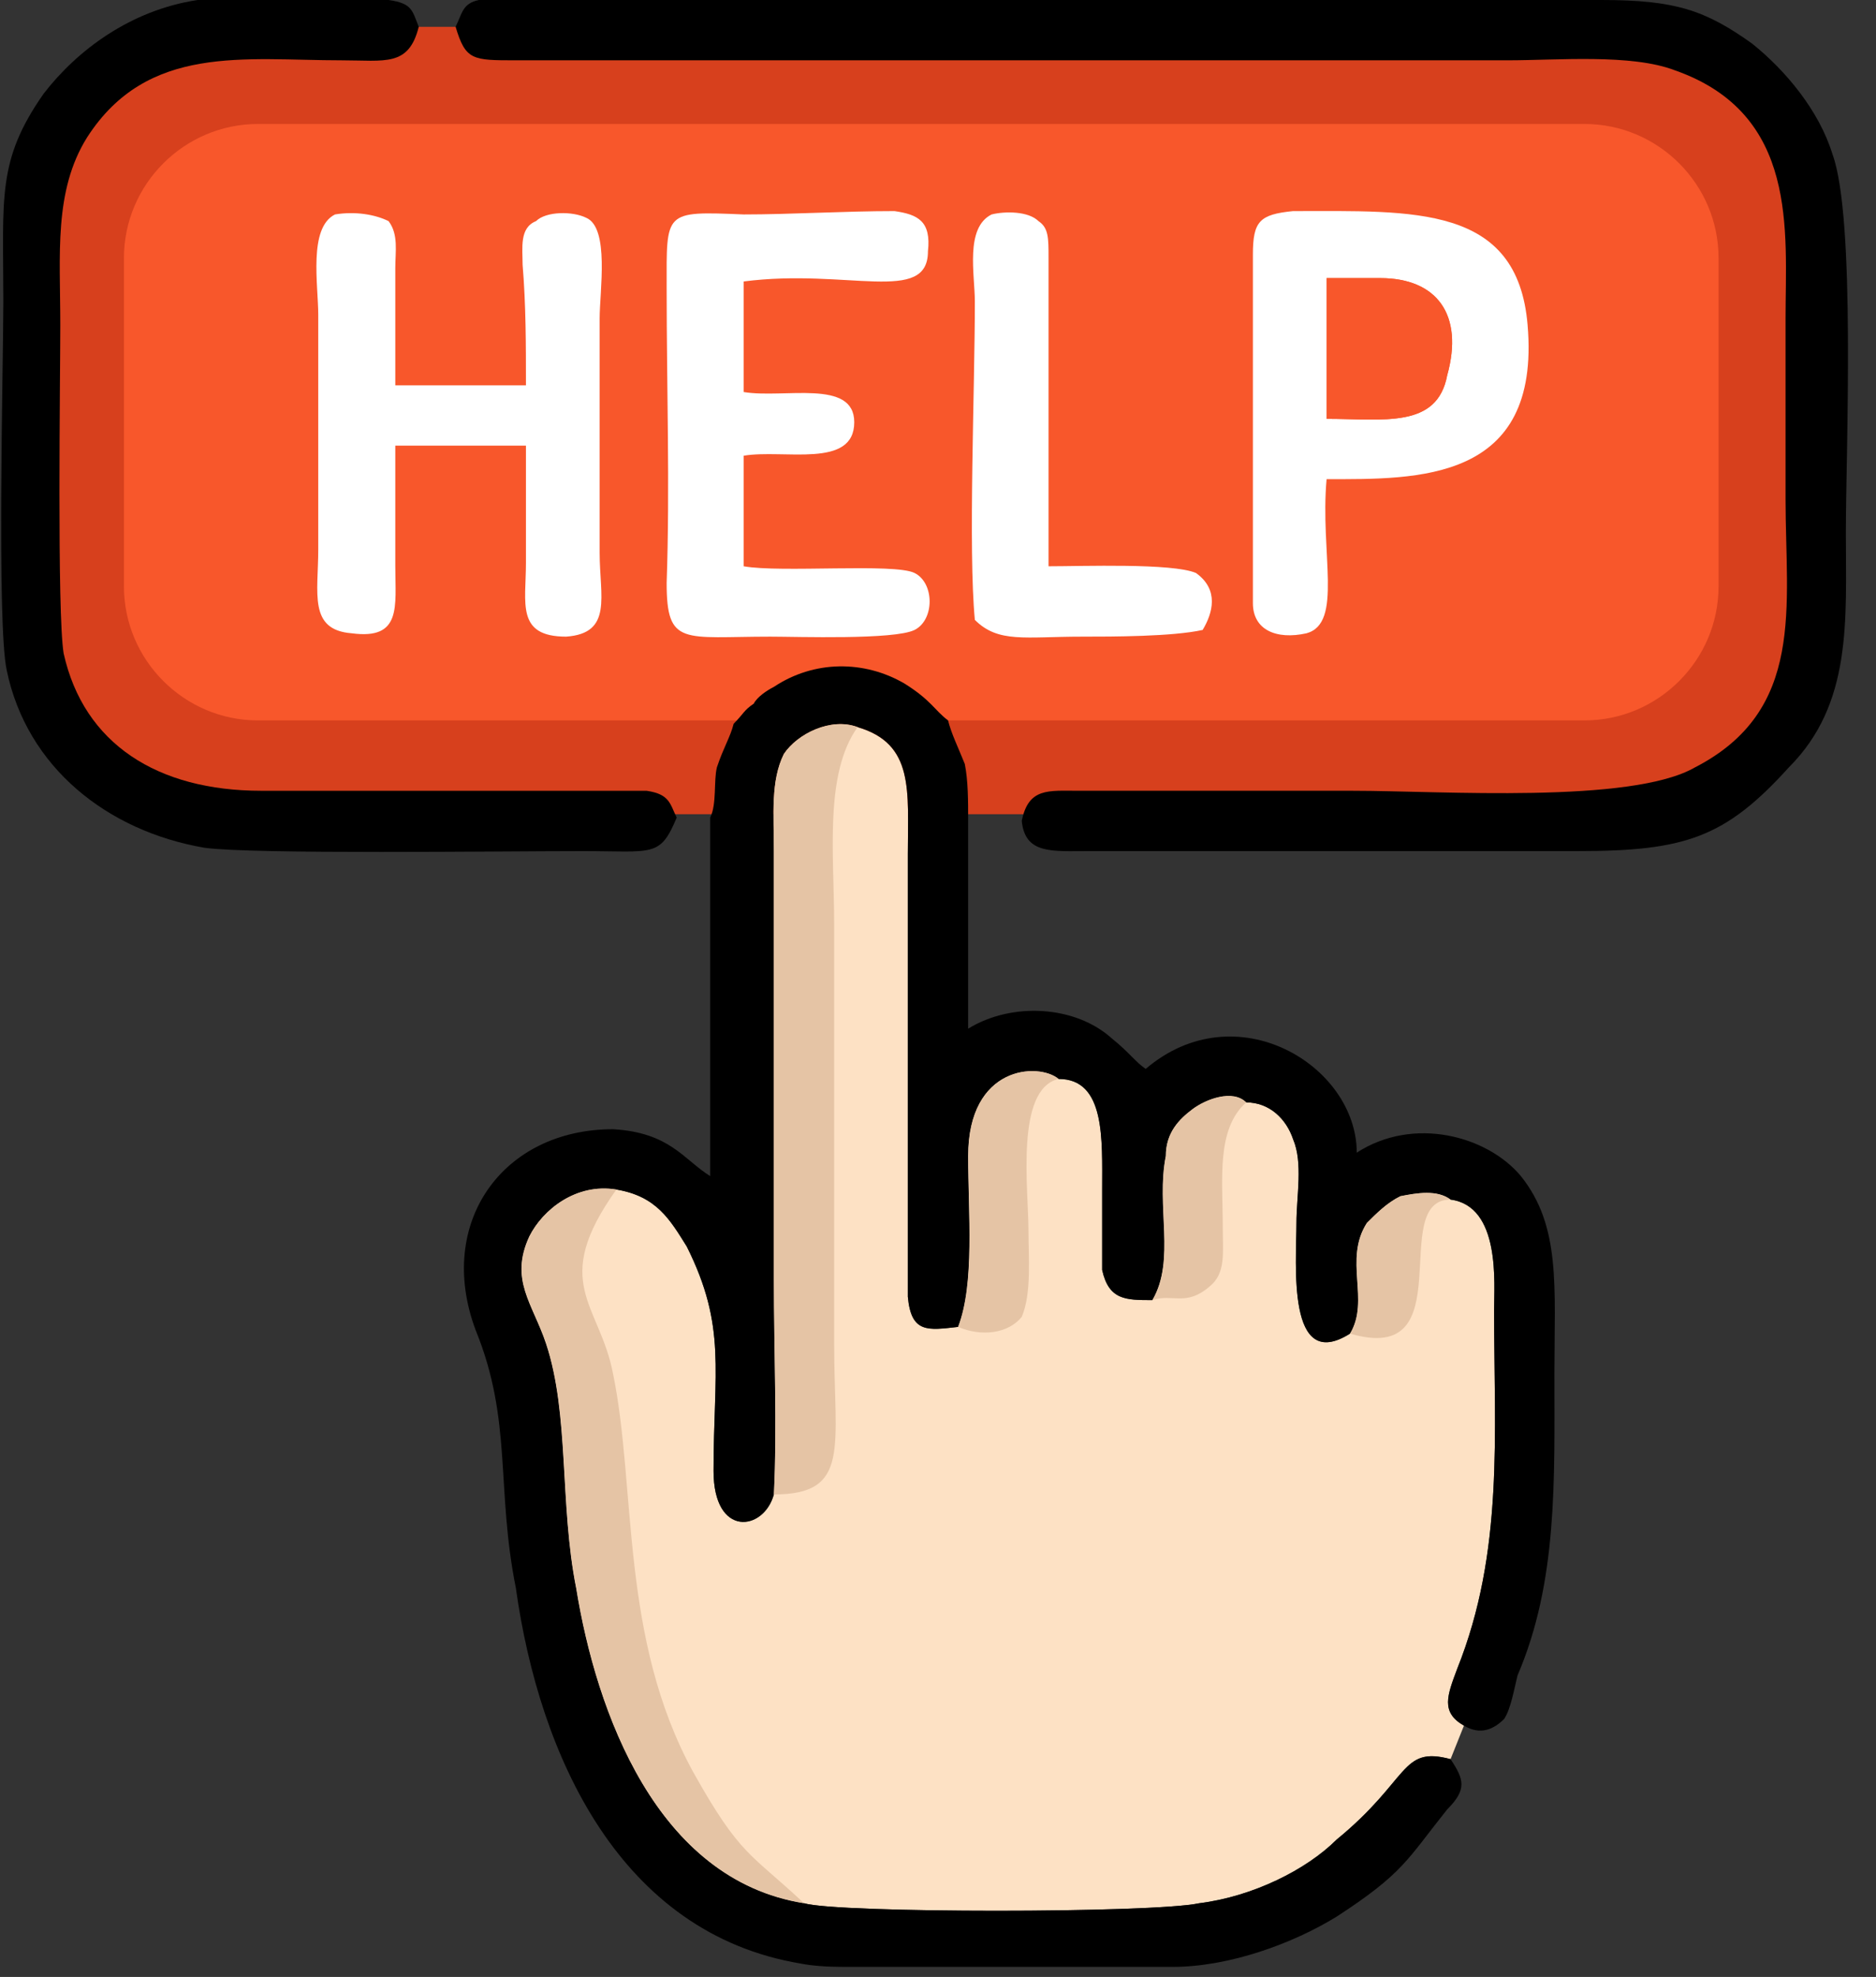
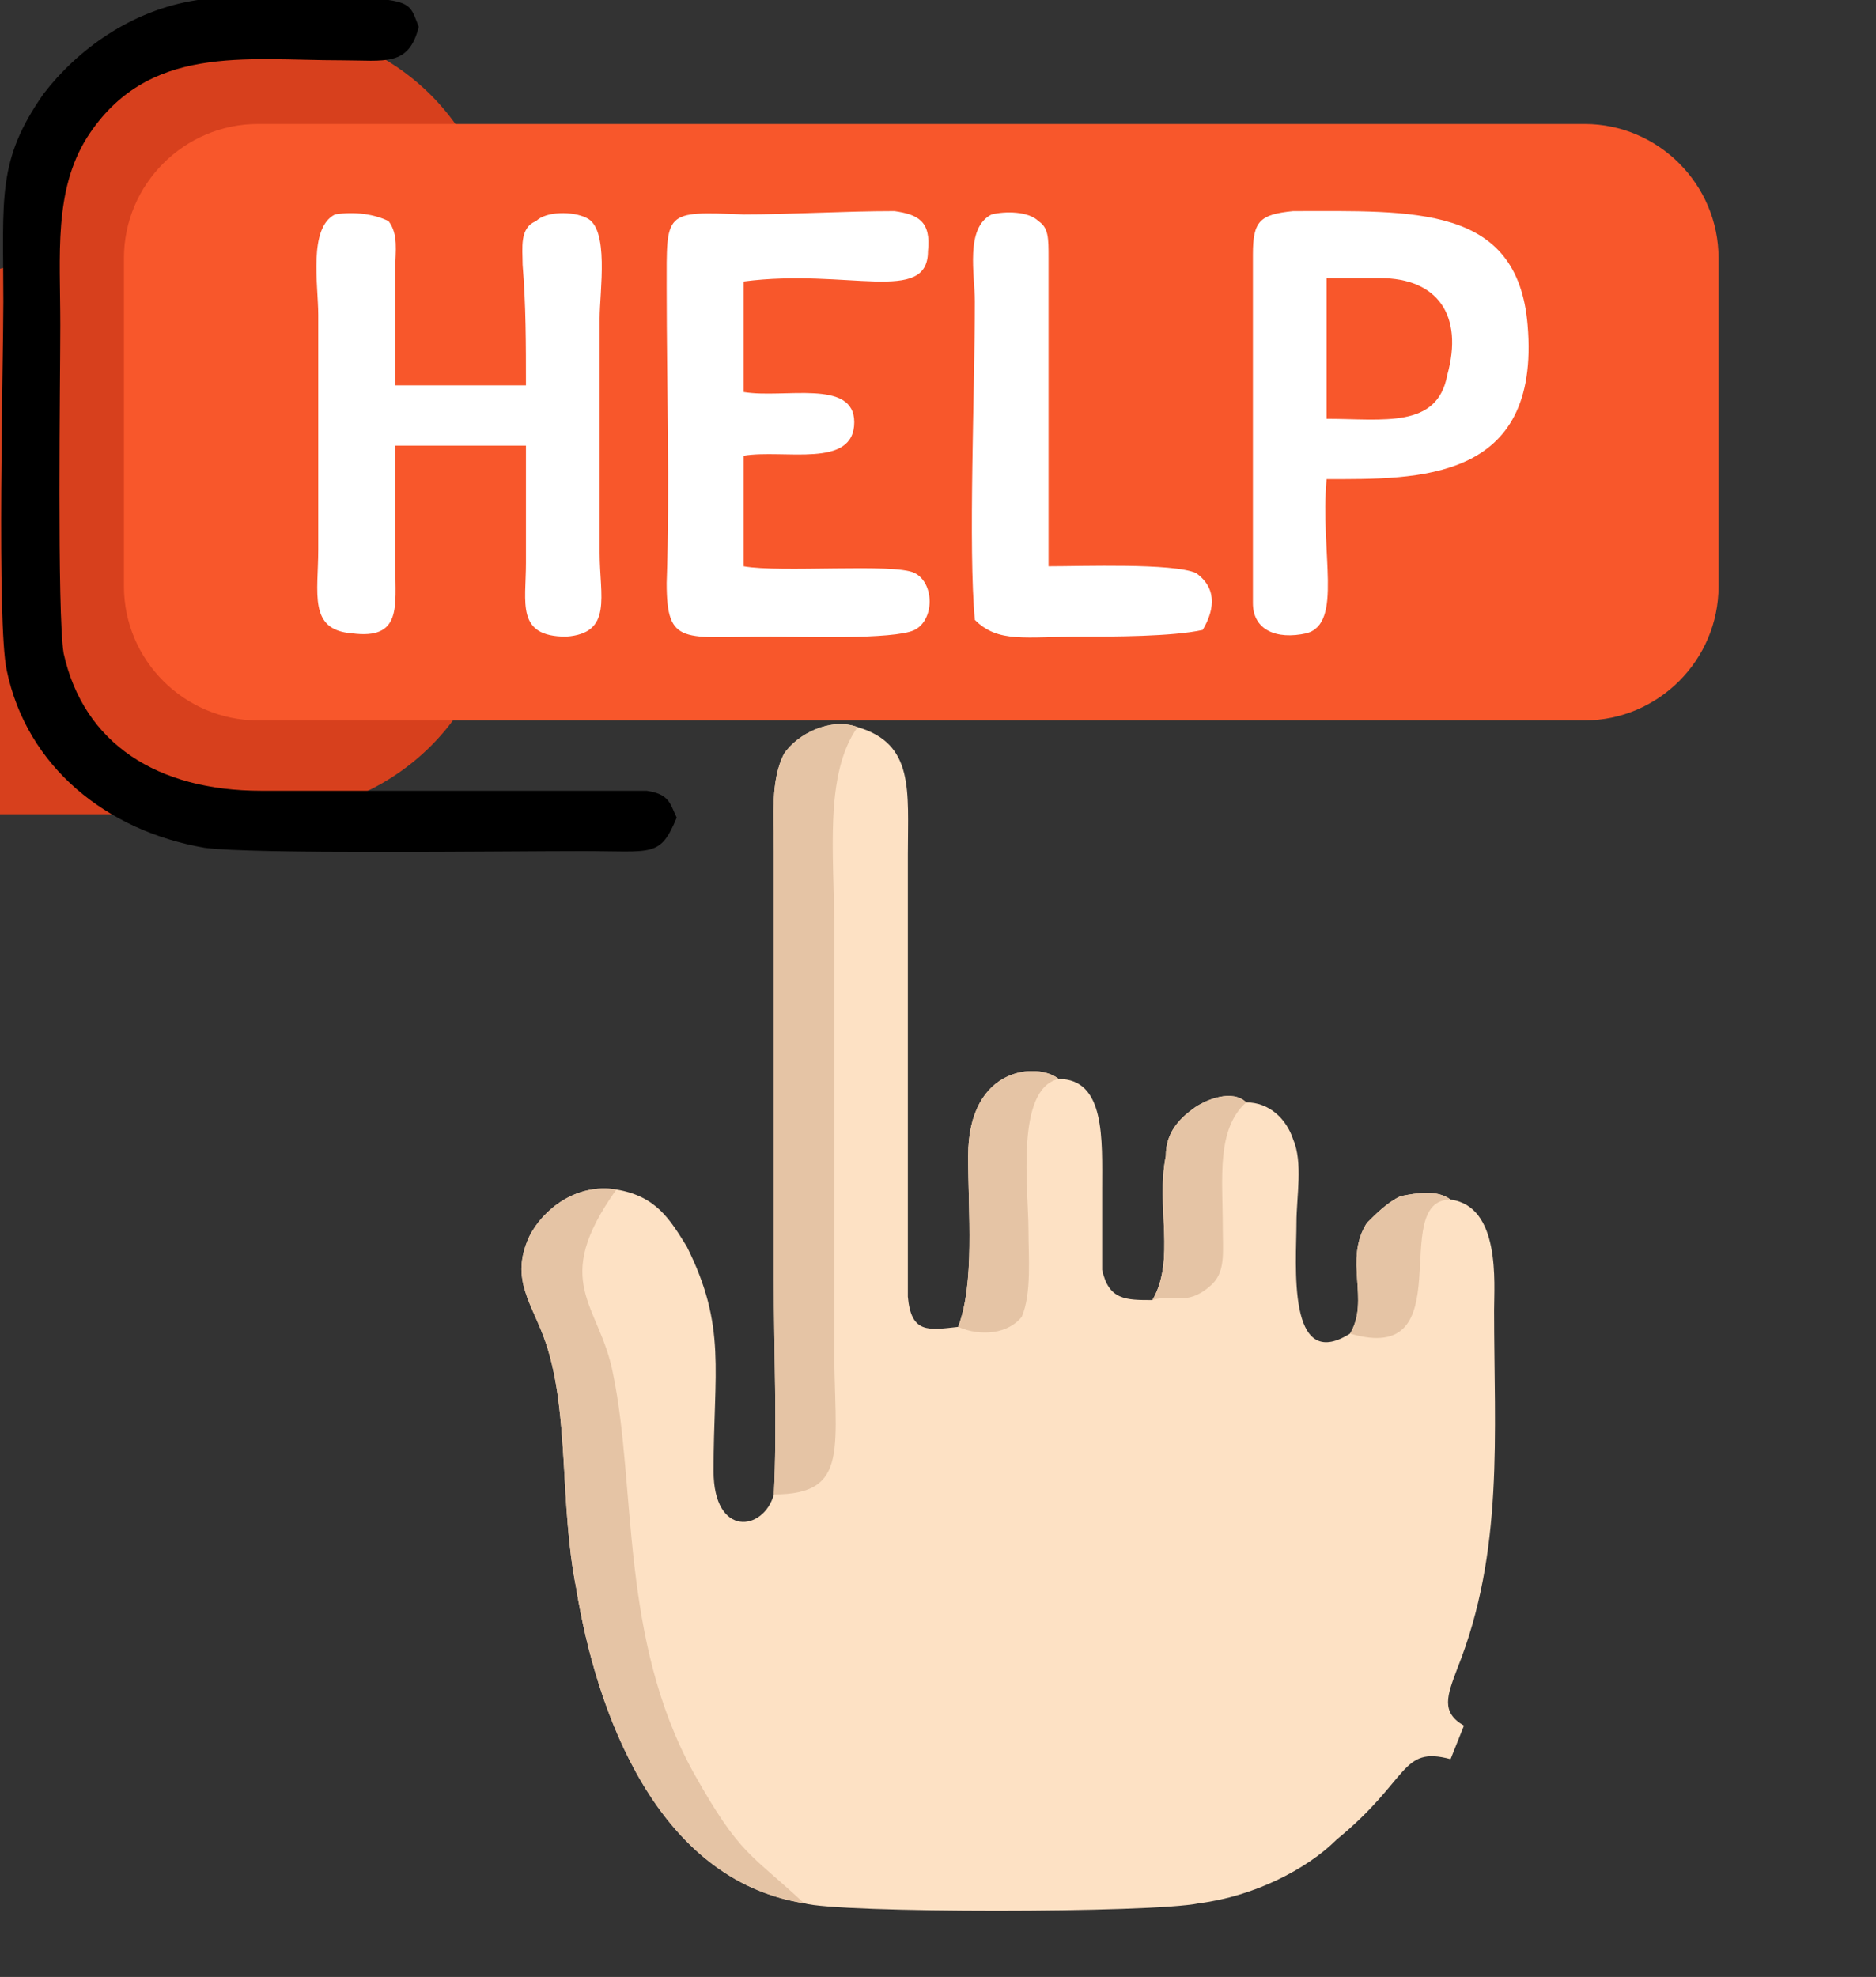
<svg xmlns="http://www.w3.org/2000/svg" version="1.2" viewBox="0 0 56 59" width="56" height="59">
  <rect x="0" y="0" width="56" height="59" fill="#333333" stroke="none" />
  <defs>
    <clipPath clipPathUnits="userSpaceOnUse" id="cp1">
      <path d="m-1704-36h1920v1080h-1920z" />
    </clipPath>
  </defs>
  <style>.s0{fill:#d7401d}.s1{fill:#f8572b}.s2{fill:#fde1c4}.s3{fill:#000000}.s4{fill:#ffffff}.s5{fill:#e5c4a5}</style>
  <g clip-path="url(#cp1)">
-     <path class="s0" d="m0.9 7.8c0-3.9 3.2-7 7-7h39c3.9 0 7 3.1 7 7v9.5c0 3.9-3.1 7-7 7h-39c-3.8 0-7-3.1-7-7z" />
+     <path class="s0" d="m0.9 7.8c0-3.9 3.2-7 7-7c3.9 0 7 3.1 7 7v9.5c0 3.9-3.1 7-7 7h-39c-3.8 0-7-3.1-7-7z" />
    <path class="s1" d="m3.7 7.7c0-2.2 1.8-4 4-4h39.6c2.2 0 4 1.8 4 4v9.8c0 2.2-1.8 4-4 4h-39.6c-2.2 0-4-1.8-4-4z" />
    <path class="s2" d="m23.1 38.2v-12.8c0-1.1-0.1-2.1 0.3-2.9c0.4-0.6 1.4-1.1 2.2-0.8c1.7 0.5 1.5 1.9 1.5 3.8v10.5c0 0.9 0 1.8 0 2.7c0.1 1.1 0.6 1 1.5 0.9c0.5-1.3 0.3-3.4 0.3-5.1c0-2.7 2.1-2.8 2.7-2.3c1.4 0 1.3 1.8 1.3 3.3c0 0.7 0 1.7 0 2.4c0.2 0.9 0.7 0.9 1.5 0.9c0.7-1.2 0.1-2.8 0.4-4.3c0-0.7 0.4-1.1 0.8-1.4c0.4-0.3 1.2-0.6 1.6-0.2c0.7 0 1.2 0.5 1.4 1.1c0.3 0.7 0.1 1.7 0.1 2.5c0 1.2-0.3 4.5 1.6 3.3c0.6-1-0.2-2.2 0.5-3.3c0.3-0.3 0.6-0.6 1-0.8c0.5-0.1 1.1-0.2 1.5 0.1c1.5 0.2 1.3 2.5 1.3 3.3c0 3.7 0.3 7.2-1.1 10.7c-0.3 0.8-0.5 1.3 0.2 1.7l-0.4 1c-1.5-0.4-1.2 0.6-3.4 2.4c-0.9 0.9-2.5 1.7-4.1 1.9c-1.4 0.3-10.8 0.3-11.8 0c-4.4-0.7-6.2-5.7-6.8-9.4c-0.5-2.5-0.2-5.2-0.9-7.3c-0.4-1.2-1.1-1.9-0.5-3.2c0.4-0.8 1.4-1.6 2.6-1.4c1.2 0.2 1.6 0.9 2.1 1.7c1.2 2.4 0.8 3.7 0.8 6.7c0 2 1.5 1.8 1.8 0.7c0.1-2 0-4.3 0-6.4z" />
-     <path class="s3" d="m22.5 21c0.1-0.2 0.4-0.4 0.6-0.5c1.2-0.8 2.7-0.8 3.9-0.1c0.8 0.5 0.9 0.8 1.3 1.1c0.1 0.4 0.3 0.8 0.5 1.3c0.1 0.5 0.1 1.1 0.1 1.7v6.2c1.3-0.8 3.2-0.7 4.3 0.3c0.5 0.4 0.7 0.7 1 0.9c2.7-2.3 6.3-0.1 6.3 2.5c1.7-1.1 3.9-0.5 4.9 0.7c1.2 1.5 1 3.3 1 5.9c0 3.2 0.1 6.2-1.1 9c-0.1 0.4-0.2 1-0.4 1.3c-0.3 0.3-0.7 0.5-1.2 0.2c-0.7-0.4-0.5-0.9-0.2-1.7c1.4-3.5 1.1-7 1.1-10.7c0-0.8 0.2-3.1-1.3-3.3c-0.4-0.3-1-0.2-1.5-0.1c-0.4 0.2-0.7 0.5-1 0.8c-0.7 1.1 0.1 2.3-0.5 3.3c-1.9 1.2-1.6-2.1-1.6-3.3c0-0.8 0.2-1.8-0.1-2.5c-0.2-0.6-0.7-1.1-1.4-1.1c-0.4-0.4-1.2-0.1-1.6 0.2c-0.4 0.3-0.8 0.7-0.8 1.4c-0.3 1.5 0.3 3.1-0.4 4.3c-0.8 0-1.3 0-1.5-0.9c0-0.7 0-1.7 0-2.4c0-1.5 0.1-3.3-1.3-3.3c-0.6-0.5-2.7-0.4-2.7 2.3c0 1.7 0.2 3.8-0.3 5.1c-0.9 0.1-1.4 0.2-1.5-0.9c0-0.9 0-1.8 0-2.7v-10.5c0-1.9 0.2-3.3-1.5-3.8c-0.8-0.3-1.8 0.2-2.2 0.8c-0.4 0.8-0.3 1.8-0.3 2.9v12.8c0 2.1 0.1 4.4 0 6.4c-0.3 1.1-1.8 1.3-1.8-0.7c0-3 0.4-4.3-0.8-6.7c-0.5-0.8-0.9-1.5-2.1-1.7c-1.2-0.2-2.2 0.6-2.6 1.4c-0.6 1.3 0.1 2 0.5 3.2c0.7 2.1 0.4 4.8 0.9 7.3c0.6 3.7 2.4 8.7 6.8 9.4c1 0.3 10.4 0.3 11.8 0c1.6-0.2 3.2-1 4.1-1.9c2.2-1.8 1.9-2.8 3.4-2.4c0.4 0.6 0.5 0.9-0.1 1.5c-1.2 1.5-1.3 1.9-3.3 3.2c-1.3 0.8-3.2 1.5-4.9 1.5h-9.8q-0.8 0-1.3-0.1c-5.4-0.9-7.8-6.2-8.5-11.2c-0.6-3-0.1-5-1.2-7.7c-1.2-3.2 0.8-6 4.1-6c1.7 0.1 2.1 0.9 2.9 1.4v-10.7c0.2-0.4 0.1-1.1 0.2-1.5c0.2-0.6 0.4-0.9 0.5-1.3c0.3-0.3 0.3-0.4 0.6-0.6z" />
-     <path class="s3" d="m14.3 0h33.5c2.2 0 3.1 0.3 4.5 1.3c1 0.8 2 2 2.4 3.3c0.7 1.9 0.4 8.9 0.4 11.3c0 2.6 0.2 5.1-1.7 7c-1.9 2.1-3.1 2.5-6.3 2.5h-14.6c-1.1 0-1.9 0.1-2-0.9c0.2-1 0.8-0.9 1.7-0.9h8.2c2.6 0 8.3 0.4 10.2-0.7c3.3-1.7 2.7-4.8 2.7-8c0-1.8 0-3.6 0-5.4c0-2.6 0.4-6.1-3.3-7.4c-1.3-0.5-3.5-0.3-5-0.3h-29.6c-1.3 0-1.5 0-1.8-1c0.2-0.4 0.2-0.7 0.7-0.8z" />
    <path class="s3" d="m17.4 25.4c-2.4 0-9.9 0.1-11.3-0.1c-2.9-0.5-5.3-2.4-5.9-5.3c-0.3-1.4-0.1-9.2-0.1-11c0-3.1-0.2-4.2 1.2-6.2c1-1.3 2.6-2.5 4.6-2.8h4.5h1.2c0.7 0.1 0.7 0.3 0.9 0.8c-0.3 1.2-1 1-2.3 1c-2.9 0-5.8-0.5-7.6 2.3c-1 1.6-0.8 3.5-0.8 5.6c0 1.5-0.1 8.6 0.1 9.8c0.6 2.7 2.8 4.1 5.9 4.1h11.5c0.7 0.1 0.7 0.4 0.9 0.8c-0.5 1.2-0.7 1-2.8 1z" />
    <path class="s4" d="m11.8 16.9c0 1.2 0.2 2.2-1.3 2c-1.3-0.1-1-1.2-1-2.5v-7c0-0.9-0.3-2.6 0.5-3c0.6-0.1 1.2 0 1.6 0.2c0.3 0.4 0.2 0.9 0.2 1.4c0 1.2 0 2.4 0 3.5h3.9c0-1.2 0-2.4-0.1-3.6c0-0.5-0.1-1.1 0.4-1.3c0.3-0.3 1.1-0.3 1.5-0.1c0.7 0.3 0.4 2.2 0.4 3v7c0 1.3 0.4 2.4-1 2.5c-1.5 0-1.2-1-1.2-2.2q0-1.8 0-3.5h-3.9q0 1.8 0 3.6z" />
    <path fill-rule="evenodd" class="s4" d="m39 18.9c-0.9 0.2-1.6-0.1-1.6-0.9v-10.4c0-1 0.2-1.2 1.2-1.3c3.6 0 6.7-0.2 7 3.4c0.4 4.7-3.3 4.6-6 4.6c-0.2 2.2 0.5 4.3-0.6 4.6zm0.6-6.4c1.7 0 3.3 0.3 3.6-1.3c0.5-1.8-0.3-2.9-2-2.9h-1.6z" />
    <path class="s4" d="m23 19c-2.6 0-3.1 0.3-3.1-1.6c0.1-2.9 0-5.8 0-8.8c0-2.3-0.1-2.3 2.3-2.2c1.4 0 3-0.1 4.5-0.1c0.7 0.1 1.1 0.3 1 1.2c0 1.6-2.4 0.5-5.5 0.9v3.3c1.2 0.2 3.3-0.4 3.3 0.9c0 1.4-2.1 0.8-3.3 1v3.3c1.1 0.2 4.5-0.1 5.1 0.2c0.6 0.3 0.6 1.4 0 1.7c-0.6 0.3-3.5 0.2-4.3 0.2z" />
    <path class="s4" d="m29.1 9c0-0.8-0.3-2.2 0.5-2.6c0.4-0.1 1.1-0.1 1.4 0.2c0.3 0.2 0.3 0.5 0.3 1.1v9.2c1 0 3.7-0.1 4.4 0.2c0.7 0.5 0.5 1.2 0.2 1.7c-0.9 0.2-2.7 0.2-3.6 0.2c-1.7 0-2.5 0.2-3.2-0.5c-0.2-2.1 0-6.9 0-9.5z" />
-     <path class="s1" d="m39.6 8.3h1.6c1.7 0 2.5 1.1 2 2.9c-0.3 1.6-1.9 1.3-3.6 1.3v-0.4z" />
    <path class="s5" d="m40.8 36.5c0.3-0.3 0.6-0.6 1-0.8c0.5-0.1 1.1-0.2 1.5 0.1c-1.9 0 0.4 5-3 4c0.6-1-0.2-2.2 0.5-3.3zm-23.6 10.9c-0.5-2.5-0.2-5.2-0.9-7.3c-0.4-1.2-1.1-1.9-0.5-3.2c0.4-0.8 1.4-1.6 2.6-1.4c-2 2.8-0.5 3.4-0.1 5.5c0.7 3.4 0.2 7.9 2.4 11.9c1.4 2.5 1.7 2.4 3.3 3.9c-4.4-0.7-6.2-5.7-6.8-9.4zm5.9-9.2v-12.8c0-1.1-0.1-2.1 0.3-2.9c0.4-0.6 1.4-1.1 2.2-0.8c-1 1.4-0.7 3.8-0.7 5.9v12.5c0 3.1 0.5 4.5-1.8 4.5c0.1-2 0-4.3 0-6.4zm5.8-3.7c0-2.7 2.1-2.8 2.7-2.3c-1.3 0.3-0.9 3.3-0.9 4.5c0 0.8 0.1 1.9-0.2 2.6c-0.4 0.5-1.2 0.6-1.9 0.3c0.5-1.3 0.3-3.4 0.3-5.1zm5.9 0c0-0.7 0.4-1.1 0.8-1.4c0.4-0.3 1.2-0.6 1.6-0.2c-0.9 0.8-0.7 2.3-0.7 3.7c0 0.8 0.1 1.4-0.4 1.8c-0.7 0.6-1.1 0.2-1.7 0.4c0.7-1.2 0.1-2.8 0.4-4.3z" />
  </g>
</svg>